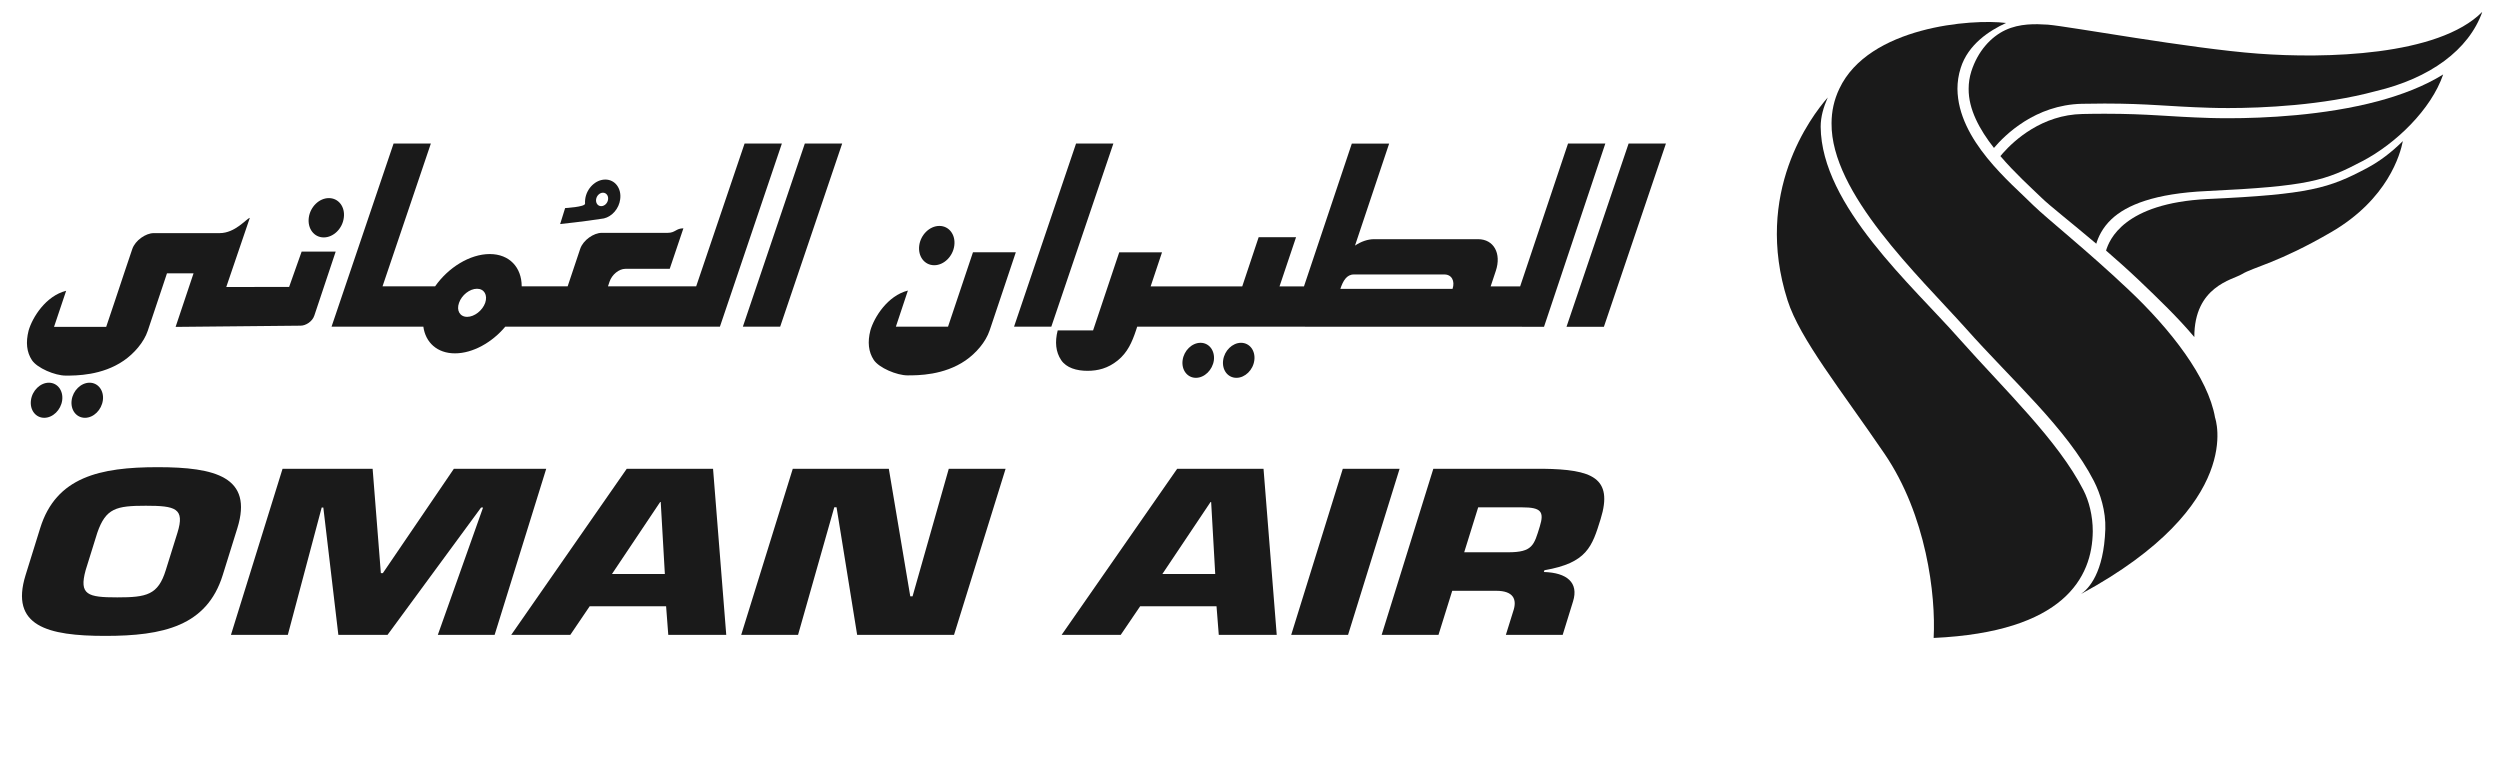
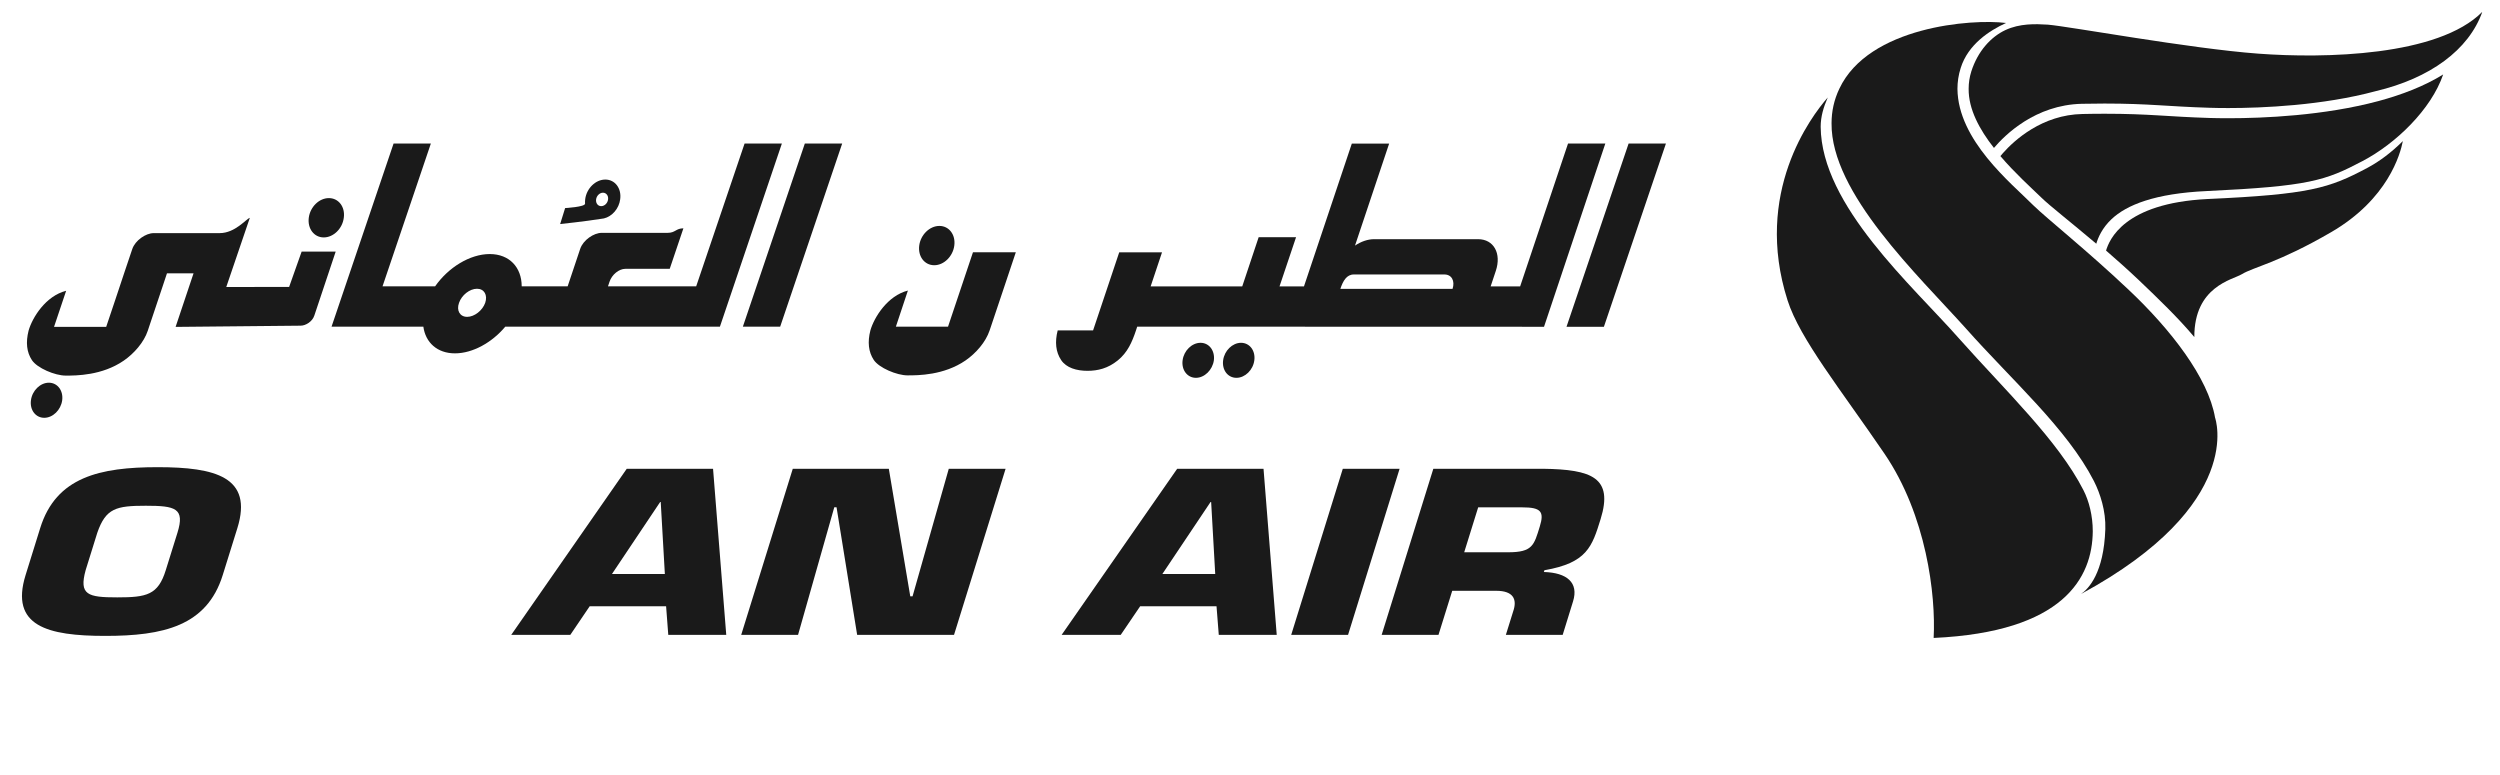
<svg xmlns="http://www.w3.org/2000/svg" width="100" height="31" viewBox="0 0 100 31" fill="none">
  <g clip-path="url(#clip0_225_1821)">
    <path d="M84.457 8.77C85.062 8.197 86.195 7.737 88.27 7.642C92.372 7.448 93.007 7.229 94.501 6.443C95.831 5.745 97.249 4.379 97.727 2.978C96.972 3.447 96.073 3.79 95.141 4.042C92.957 4.628 90.536 4.729 89.146 4.729C88.839 4.729 88.584 4.725 88.39 4.719C86.713 4.668 85.967 4.55 84.201 4.55C83.929 4.55 83.63 4.552 83.299 4.56C81.686 4.589 80.574 5.609 80.121 6.121C80.079 6.168 80.046 6.207 80.016 6.244C80.589 6.916 81.234 7.498 81.66 7.909C81.98 8.224 82.833 8.887 83.851 9.749C83.926 9.493 84.093 9.114 84.457 8.77Z" fill="#1A1A1A" />
    <path d="M83.273 4.152C83.605 4.147 83.906 4.142 84.182 4.142C85.969 4.142 86.725 4.262 88.382 4.311C88.571 4.317 88.824 4.322 89.127 4.322C90.5 4.322 92.897 4.22 95.026 3.647C97.198 3.133 98.75 2.001 99.293 0.473C97.533 2.254 92.961 2.343 90.331 2.146C87.601 1.944 82.773 1.057 81.912 0.986C81.408 0.955 80.793 0.935 80.216 1.203C79.637 1.474 79.114 2.043 78.853 2.855C78.779 3.09 78.746 3.32 78.746 3.55C78.736 4.37 79.185 5.188 79.758 5.917C80.194 5.403 81.406 4.195 83.273 4.152Z" fill="#1A1A1A" />
    <path d="M83.711 21.252C83.711 20.62 83.557 20.034 83.338 19.607C82.326 17.623 80.22 15.63 78.372 13.552C76.51 11.434 72.853 8.231 72.827 5.073C72.827 4.659 72.942 4.286 73.11 3.899C72.442 4.663 70.129 7.712 71.502 12.013C71.994 13.555 73.642 15.598 75.382 18.152C77.056 20.613 77.437 23.796 77.346 25.518C82.555 25.279 83.694 23.103 83.711 21.252Z" fill="#1A1A1A" />
    <path d="M94.684 6.721C93.161 7.53 92.387 7.776 88.299 7.961C84.948 8.128 84.371 9.599 84.242 10.023C84.666 10.39 85.11 10.785 85.55 11.202C86.328 11.944 87.116 12.701 87.773 13.482C87.767 11.45 89.308 11.192 89.671 10.969C90.146 10.679 91.131 10.516 93.249 9.285C95.515 7.969 96.014 6.162 96.114 5.643C95.677 6.079 95.192 6.451 94.684 6.721Z" fill="#1A1A1A" />
    <path d="M85.17 11.614C83.521 10.05 81.877 8.745 81.33 8.21C80.438 7.316 78.318 5.611 78.298 3.556C78.298 3.281 78.338 2.999 78.428 2.719C78.724 1.776 79.574 1.224 80.242 0.919C78.877 0.744 74.746 1.063 73.575 3.546C73.359 3.998 73.263 4.457 73.262 4.93C73.234 7.726 76.725 11.009 78.634 13.136C80.463 15.198 82.678 17.141 83.754 19.238C84.009 19.739 84.237 20.439 84.213 21.164C84.154 22.916 83.547 23.55 83.241 23.76C89.855 20.174 88.603 16.708 88.603 16.708C88.329 15.102 86.815 13.168 85.17 11.614Z" fill="#1A1A1A" />
    <path d="M64.156 13.072L66.637 5.742H65.144L62.66 13.072H64.156Z" fill="#1A1A1A" />
-     <path d="M42.053 13.066L44.535 5.742H43.042L40.562 13.066H42.053Z" fill="#1A1A1A" />
-     <path d="M31.207 13.066L33.687 5.742H32.193L29.715 13.066H31.207Z" fill="#1A1A1A" />
+     <path d="M31.207 13.066L33.687 5.742H32.193L29.715 13.066Z" fill="#1A1A1A" />
    <path d="M62.721 5.743L60.806 11.455H59.626L59.831 10.84C60.068 10.137 59.75 9.567 59.122 9.567H54.967C54.71 9.567 54.443 9.661 54.2 9.824L55.566 5.743H54.073L52.159 11.455H51.181L51.842 9.489H50.346L49.69 11.455H46.026L46.481 10.092H44.769L43.723 13.217L42.308 13.215C42.187 13.686 42.233 14.08 42.443 14.399C42.652 14.715 43.065 14.833 43.498 14.833C43.912 14.833 44.316 14.736 44.709 14.418C45.103 14.099 45.282 13.685 45.439 13.217L45.488 13.066L61.761 13.071L64.213 5.742H62.721V5.743ZM58.102 11.555H53.614C53.72 11.235 53.868 10.979 54.15 10.979H57.78C58.064 10.98 58.207 11.235 58.102 11.555Z" fill="#1A1A1A" />
    <path d="M36.316 11.622C35.501 11.829 34.967 12.691 34.816 13.214C34.695 13.685 34.74 14.079 34.951 14.398C35.16 14.714 35.873 15.015 36.302 15.015C36.72 15.015 37.754 15.015 38.623 14.417C39.037 14.131 39.429 13.684 39.585 13.216L39.636 13.066L40.177 11.453L40.633 10.09H38.919L37.921 13.067H35.835L36.316 11.622Z" fill="#1A1A1A" />
    <path d="M31.275 5.742H29.783L27.847 11.454H24.319L24.381 11.269C24.477 10.983 24.76 10.753 25.014 10.753H26.789L27.336 9.133C27.036 9.133 27.018 9.314 26.704 9.314H24.068C23.752 9.314 23.328 9.601 23.209 9.951L22.706 11.454H20.868C20.868 10.7 20.381 10.162 19.59 10.162C18.796 10.162 17.931 10.7 17.404 11.454H15.301L17.234 5.742H15.743L13.262 13.066H16.934C17.02 13.699 17.488 14.134 18.198 14.134C18.911 14.134 19.682 13.699 20.212 13.066H28.797L31.275 5.742ZM19.408 12.114C19.297 12.423 18.975 12.674 18.686 12.674C18.397 12.674 18.25 12.423 18.361 12.114C18.468 11.802 18.79 11.55 19.08 11.55C19.369 11.55 19.514 11.802 19.408 12.114Z" fill="#1A1A1A" />
    <path d="M12.066 10.063L11.565 11.477L9.051 11.48L9.993 8.714C9.852 8.748 9.412 9.325 8.785 9.325H6.147C5.835 9.325 5.409 9.612 5.291 9.962L5.243 10.104L4.98 10.885L4.605 12.011L4.247 13.076H2.161L2.646 11.631C1.827 11.838 1.294 12.7 1.144 13.223C1.024 13.694 1.067 14.088 1.278 14.407C1.489 14.724 2.2 15.024 2.629 15.024C3.046 15.024 4.08 15.024 4.949 14.426C5.363 14.141 5.757 13.693 5.913 13.225L5.962 13.076L6.502 11.464L6.679 10.932H7.742L7.024 13.076L12.021 13.027C12.127 13.027 12.236 12.99 12.349 12.913C12.457 12.836 12.534 12.739 12.574 12.62L13.428 10.063H12.066Z" fill="#1A1A1A" />
    <path d="M12.351 8.71C12.296 9.146 12.563 9.497 12.95 9.497C13.338 9.497 13.698 9.146 13.752 8.71C13.812 8.277 13.545 7.924 13.155 7.924C12.767 7.924 12.407 8.275 12.351 8.71Z" fill="#1A1A1A" />
-     <path d="M2.866 16.01C2.814 16.399 3.054 16.712 3.399 16.712C3.744 16.712 4.062 16.399 4.115 16.01C4.165 15.623 3.927 15.308 3.582 15.308C3.237 15.31 2.917 15.623 2.866 16.01Z" fill="#1A1A1A" />
    <path d="M1.238 16.01C1.186 16.399 1.425 16.712 1.77 16.712C2.114 16.712 2.436 16.399 2.488 16.01C2.537 15.623 2.3 15.308 1.953 15.308C1.61 15.31 1.288 15.623 1.238 16.01Z" fill="#1A1A1A" />
    <path d="M48.925 14.413C48.874 14.799 49.111 15.113 49.457 15.113C49.802 15.113 50.124 14.799 50.173 14.413C50.224 14.027 49.987 13.712 49.641 13.712C49.296 13.713 48.975 14.027 48.925 14.413Z" fill="#1A1A1A" />
    <path d="M47.304 14.413C47.253 14.799 47.493 15.113 47.836 15.113C48.181 15.113 48.5 14.799 48.555 14.413C48.603 14.027 48.366 13.712 48.021 13.712C47.673 13.713 47.354 14.027 47.304 14.413Z" fill="#1A1A1A" />
    <path d="M36.769 9.823C36.713 10.256 36.98 10.609 37.37 10.609C37.757 10.609 38.116 10.256 38.172 9.823C38.23 9.389 37.963 9.037 37.576 9.037C37.186 9.037 36.825 9.389 36.769 9.823Z" fill="#1A1A1A" />
    <path d="M24.213 7.182C23.824 7.182 23.464 7.533 23.408 7.967C23.399 8.03 23.399 8.088 23.402 8.147V8.148C23.402 8.278 22.605 8.323 22.605 8.323L22.406 8.962C22.406 8.962 23.395 8.858 24.068 8.75C24.096 8.747 24.125 8.744 24.153 8.737H24.156C24.482 8.66 24.762 8.345 24.808 7.967C24.866 7.533 24.599 7.182 24.213 7.182ZM24.323 7.976C24.306 8.126 24.182 8.246 24.047 8.246C23.916 8.246 23.824 8.126 23.844 7.976C23.863 7.829 23.987 7.708 24.119 7.708C24.251 7.709 24.343 7.829 24.323 7.976Z" fill="#1A1A1A" />
    <path d="M1.024 23.001L1.608 21.124C2.242 19.078 4.001 18.687 6.307 18.687C8.613 18.687 10.13 19.078 9.495 21.124L8.91 23.001C8.275 25.047 6.519 25.436 4.211 25.436C1.904 25.436 0.39 25.047 1.024 23.001ZM6.631 22.806L7.098 21.31C7.404 20.328 7.014 20.23 5.832 20.23C4.648 20.23 4.232 20.328 3.892 21.31L3.426 22.806C3.154 23.797 3.508 23.895 4.691 23.895C5.872 23.895 6.324 23.797 6.631 22.806Z" fill="#1A1A1A" />
-     <path d="M11.513 25.395H9.238L11.302 18.751H14.905L15.234 22.924H15.315L18.155 18.751H21.849L19.785 25.395H17.513L19.323 20.3H19.244L15.501 25.395H13.534L12.933 20.3H12.868L11.513 25.395Z" fill="#1A1A1A" />
    <path d="M23.587 24.251L22.812 25.395H20.449L25.07 18.751H28.522L29.05 25.395H26.731L26.644 24.251H23.587ZM26.429 20.079H26.407L24.479 22.959H26.594L26.429 20.079Z" fill="#1A1A1A" />
    <path d="M31.922 25.395H29.648L31.711 18.751H35.553L36.411 23.854H36.502L37.951 18.751H40.224L38.161 25.395H34.286L33.462 20.291H33.371L31.922 25.395Z" fill="#1A1A1A" />
    <path d="M45.606 24.251L44.829 25.395H42.465L47.087 18.751H50.541L51.069 25.395H48.751L48.661 24.251H45.606ZM48.446 20.079H48.423L46.495 22.959H48.609L48.446 20.079Z" fill="#1A1A1A" />
    <path d="M53.922 25.395H51.648L53.712 18.751H55.984L53.922 25.395Z" fill="#1A1A1A" />
    <path d="M57.333 18.751H61.719C63.676 18.777 64.539 19.104 64.025 20.762C63.682 21.87 63.48 22.516 61.777 22.809L61.754 22.88C62.677 22.906 63.157 23.304 62.921 24.058L62.507 25.396H60.234L60.524 24.465C60.7 23.969 60.531 23.632 59.85 23.632H58.089L57.539 25.396H55.266L57.333 18.751ZM60.329 22.091C61.306 22.091 61.362 21.807 61.593 21.055C61.777 20.461 61.637 20.294 60.888 20.294H59.127L58.568 22.091H60.329Z" fill="#1A1A1A" />
  </g>
  <defs>
    <clipPath id="clip0_225_1821">
      <rect width="99.389" height="25.392" fill="white" transform="translate(0.422 0.488)" />
    </clipPath>
  </defs>
</svg>